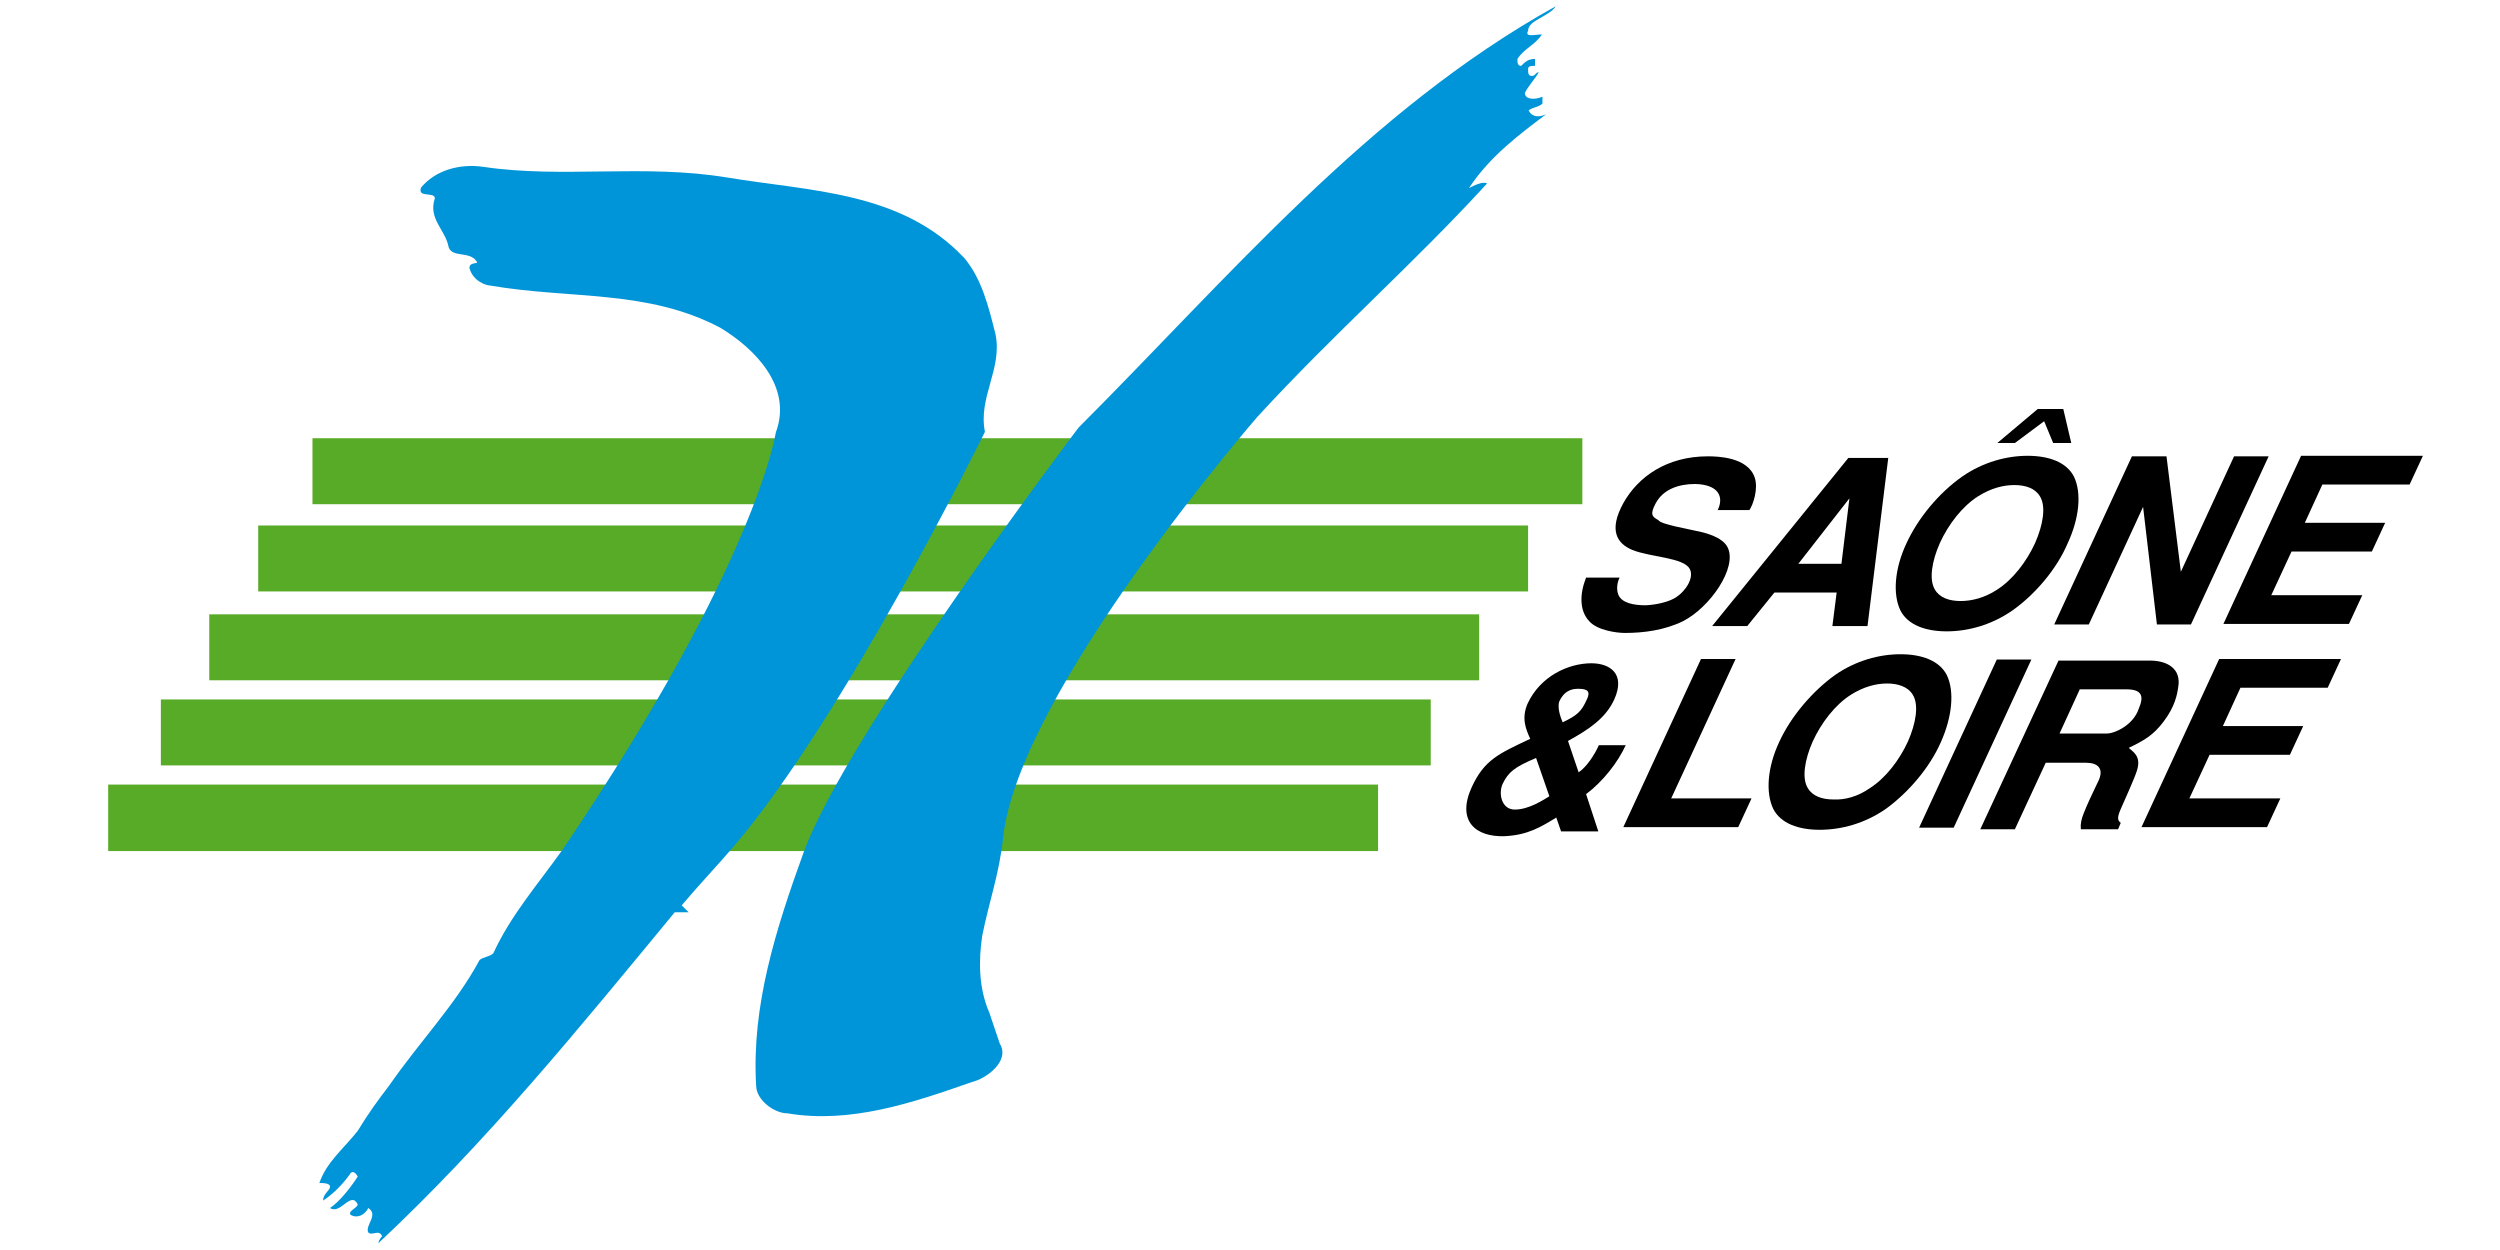
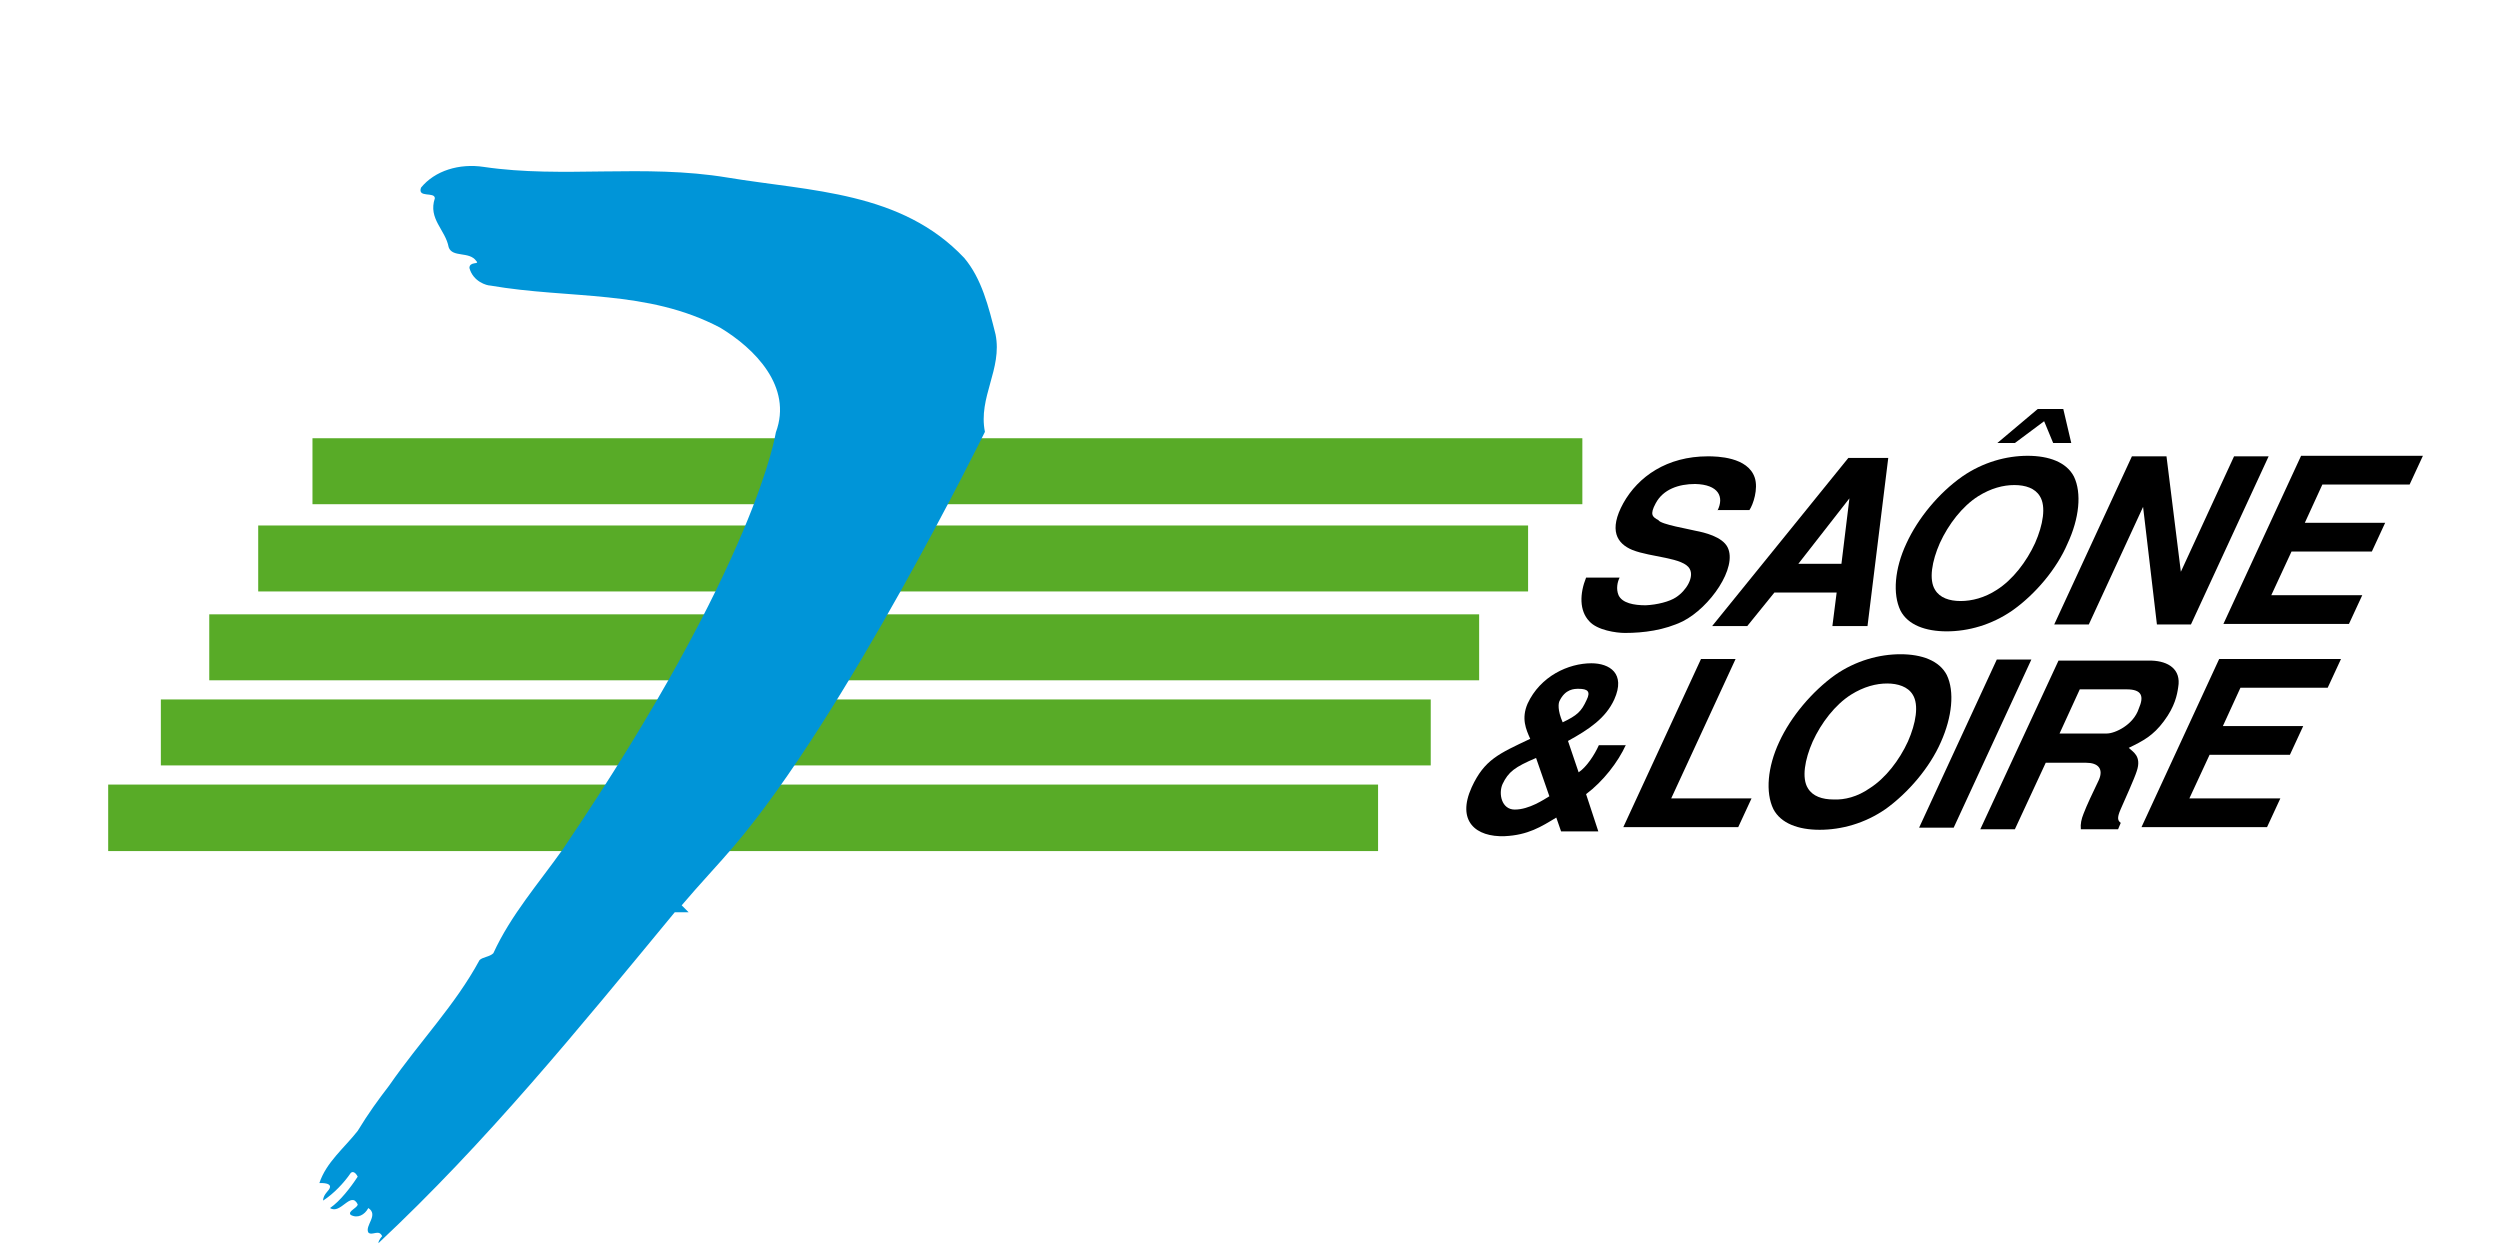
<svg xmlns="http://www.w3.org/2000/svg" version="1.1" x="0px" y="0px" viewBox="0 0 250 125" style="enable-background:new 0 0 250 125;" xml:space="preserve" width="250" height="125">
  <style type="text/css">
	.st0{fill:#58AB27;}
	.st1{fill:#0095D8;}
	.st2{fill:#AFAFAF;}
</style>
  <g id="Calque_4">
    <g id="g10" transform="matrix(1.25,0,0,-1.25,0,283)">
      <g id="g5624" transform="matrix(4.256,0,0,4.256,-2611.041,-412.926)">
        <g id="g5617">
          <path id="path536" class="st0" d="M619.37,140.74h23.87v1.24h-23.87V140.74z" />
          <path id="path538" class="st0" d="M618.35,139.1h23.87v1.24h-23.87V139.1z" />
          <path id="path540" class="st0" d="M617.43,137.43h23.87v1.24h-23.87V137.43z" />
          <path id="path542" class="st0" d="M616.52,135.83h23.87v1.24h-23.87V135.83z" />
          <path id="path544" class="st0" d="M615.53,134.22h23.87v1.25h-23.87V134.22z" />
        </g>
        <g id="g5613">
-           <path id="path550" class="st1" d="M628.6,134.19c0.82,2.25,5.17,7.99,5.17,7.99c2.82,2.82,5.44,5.96,8.97,7.92      c-0.13-0.2-0.52-0.26-0.52-0.46c-0.07-0.13,0.13-0.07,0.26-0.07c-0.13-0.2-0.33-0.26-0.46-0.46c0-0.07,0-0.13,0.07-0.13      c0.07,0.07,0.13,0.13,0.26,0.13v-0.13c-0.07,0-0.13,0-0.13-0.06c0-0.07,0-0.13,0.07-0.13c0.07,0,0.07,0.07,0.13,0.07      c-0.07-0.13-0.2-0.26-0.26-0.39c0-0.13,0.2-0.13,0.33-0.07v-0.13c-0.07-0.07-0.2-0.07-0.26-0.13c0.07-0.13,0.2-0.13,0.33-0.07      c-0.52-0.39-1.05-0.79-1.44-1.37c-0.07-0.07,0.2,0.13,0.33,0.07c-1.38-1.51-2.88-2.82-4.32-4.39c0,0-4.49-5.17-4.78-7.92      c-0.07-0.67-0.26-1.18-0.39-1.83c-0.07-0.46-0.07-0.98,0.13-1.44c0.07-0.2,0.13-0.39,0.2-0.59c0.2-0.33-0.26-0.66-0.52-0.72      c-1.11-0.39-2.29-0.79-3.47-0.59c-0.26,0-0.59,0.26-0.59,0.52C627.62,131.31,628.08,132.75,628.6,134.19" />
          <path id="path552" class="st1" d="M624.08,134.26c-0.46-0.65-0.98-1.24-1.31-1.96c-0.07-0.07-0.2-0.07-0.26-0.13      c-0.46-0.85-1.11-1.51-1.7-2.36c-0.2-0.26-0.39-0.52-0.59-0.85c-0.26-0.33-0.59-0.59-0.72-0.98c0.07,0,0.2,0,0.2-0.07      c0-0.07-0.13-0.13-0.13-0.26c0.2,0.13,0.39,0.33,0.52,0.52c0.07,0.06,0.13-0.07,0.13-0.07c-0.13-0.2-0.33-0.46-0.52-0.59      c0.2-0.13,0.39,0.33,0.52,0.07c0-0.07-0.2-0.13-0.13-0.2c0.13-0.07,0.26,0,0.33,0.13c0.2-0.13-0.07-0.33,0-0.46      c0.07-0.07,0.2,0.07,0.26-0.07c0,0-0.07-0.07-0.07-0.13c2.03,1.9,3.73,3.99,5.57,6.22h0.26c-0.07,0.07-0.13,0.13-0.13,0.13      c0.33,0.39,0.7,0.78,0.98,1.11c2.1,2.46,4.72,7.79,4.72,7.79c-0.13,0.65,0.33,1.18,0.2,1.83c-0.13,0.52-0.26,1.05-0.59,1.44      c-1.18,1.25-2.88,1.25-4.45,1.51c-1.57,0.26-3.09-0.02-4.58,0.2c-0.46,0.07-0.92-0.07-1.18-0.39c-0.07-0.2,0.26-0.07,0.26-0.2      c-0.13-0.39,0.2-0.59,0.26-0.92c0.07-0.2,0.39-0.07,0.52-0.26c0.07-0.07-0.13,0-0.13-0.13c0.07-0.26,0.33-0.33,0.39-0.33      c1.51-0.26,2.95-0.07,4.32-0.79c0.65-0.39,1.37-1.11,1.05-1.97C628.08,142.11,627.75,139.69,624.08,134.26" />
        </g>
        <g id="g5600">
          <path id="path554" d="M645.78,140.62c0.13,0.26,0.02,0.49-0.42,0.5c-0.31,0-0.6-0.1-0.74-0.36c-0.12-0.22-0.06-0.26,0.05-0.32      c0.04-0.08,0.59-0.17,0.7-0.2c0.16-0.03,0.5-0.11,0.6-0.31c0.19-0.38-0.33-1.13-0.84-1.39c-0.35-0.17-0.74-0.22-1.09-0.22      c-0.16,0-0.52,0.05-0.67,0.22c-0.19,0.2-0.18,0.52-0.06,0.82h0.63c-0.04-0.08-0.07-0.21-0.02-0.33      c0.07-0.15,0.29-0.19,0.51-0.19c0.22,0.01,0.45,0.07,0.57,0.15c0.2,0.13,0.34,0.38,0.26,0.53c-0.11,0.22-0.73,0.22-1.08,0.36      c-0.29,0.12-0.45,0.37-0.17,0.88c0.28,0.5,0.82,0.88,1.59,0.88c0.17,0,0.75-0.01,0.88-0.4c0.07-0.21-0.03-0.51-0.1-0.61H645.78      L645.78,140.62z" />
          <path id="path556" d="M647.3,139.62h0.81l0.15,1.23L647.3,139.62z M648.6,138.45h-0.66l0.08,0.63h-1.17l-0.51-0.63h-0.66      l2.56,3.16h0.75L648.6,138.45L648.6,138.45z" />
          <path id="path558" d="M651.03,139.13c0.3,0.19,0.56,0.53,0.72,0.88c0.15,0.34,0.21,0.69,0.09,0.88      c-0.09,0.15-0.27,0.21-0.48,0.21c-0.21,0-0.44-0.06-0.68-0.21c-0.3-0.19-0.56-0.53-0.72-0.88c-0.15-0.34-0.21-0.69-0.09-0.88      c0.09-0.15,0.27-0.21,0.48-0.21C650.56,138.92,650.8,138.98,651.03,139.13 M651.32,138.74c-0.39-0.27-0.83-0.39-1.23-0.39      c-0.4,0-0.73,0.12-0.87,0.39c-0.15,0.31-0.11,0.79,0.11,1.26c0.22,0.48,0.61,0.95,1.05,1.26c0.39,0.27,0.83,0.39,1.23,0.39      c0.4,0,0.73-0.12,0.87-0.39c0.15-0.31,0.1-0.79-0.12-1.26C652.16,139.53,651.76,139.05,651.32,138.74 M652.28,142.53l0.15-0.64      h-0.34l-0.17,0.41l-0.55-0.41h-0.33l0.76,0.64H652.28z" />
          <path id="path560" d="M654.22,141.64l0.27-2.17l1,2.17h0.65l-1.46-3.16h-0.64l-0.26,2.21l-1.02-2.21h-0.65l1.46,3.16H654.22      L654.22,141.64z" />
          <path id="path562" d="M659.04,141.65l-0.25-0.54h-1.64l-0.33-0.72h1.51l-0.25-0.54h-1.51l-0.38-0.82h1.71l-0.25-0.54h-2.36      l1.46,3.16H659.04z" />
          <path id="path564" d="M642.37,135.97c-0.4-0.17-0.52-0.26-0.63-0.49c-0.08-0.18-0.02-0.48,0.23-0.48c0.27,0,0.55,0.19,0.65,0.25      L642.37,135.97z M643.32,137.06c0.08,0.16,0.02,0.21-0.15,0.21c-0.08,0-0.25,0-0.36-0.23c-0.02-0.04-0.04-0.17,0.06-0.4      C643.14,136.77,643.22,136.84,643.32,137.06 M644.06,136.22c-0.15-0.33-0.43-0.69-0.75-0.93l0.23-0.7h-0.7l-0.09,0.26      c-0.28-0.17-0.53-0.33-0.97-0.35c-0.54-0.02-0.91,0.28-0.62,0.92c0.24,0.52,0.51,0.63,1.1,0.91c-0.08,0.18-0.17,0.38-0.05,0.66      c0.24,0.52,0.77,0.76,1.2,0.76c0.34,0,0.65-0.19,0.43-0.68c-0.16-0.35-0.47-0.56-0.87-0.78l0.2-0.59      c0.15,0.1,0.3,0.33,0.38,0.51H644.06L644.06,136.22z" />
          <path id="path566" d="M646.12,137.83l-1.21-2.62h1.51l-0.25-0.54h-2.16l1.46,3.16H646.12L646.12,137.83z" />
          <path id="path568" d="M648.64,135.4c0.3,0.19,0.56,0.53,0.72,0.88c0.15,0.34,0.21,0.69,0.09,0.88      c-0.09,0.15-0.28,0.21-0.48,0.21c-0.21,0-0.44-0.06-0.68-0.21c-0.3-0.19-0.56-0.53-0.72-0.88c-0.15-0.34-0.21-0.69-0.09-0.88      c0.09-0.15,0.27-0.21,0.48-0.21C648.17,135.18,648.41,135.24,648.64,135.4 M648.94,135.01c-0.39-0.27-0.83-0.39-1.24-0.39      c-0.4,0-0.73,0.12-0.87,0.39c-0.15,0.31-0.11,0.79,0.11,1.26c0.22,0.48,0.62,0.95,1.05,1.26c0.39,0.27,0.83,0.39,1.23,0.39      c0.4,0,0.73-0.12,0.87-0.39c0.15-0.31,0.1-0.79-0.11-1.26C649.77,135.79,649.37,135.32,648.94,135.01" />
          <path id="path570" d="M650.22,134.66h-0.65l1.46,3.16h0.65L650.22,134.66L650.22,134.66z" />
          <path id="path572" d="M652.21,136.43h0.89c0.15,0,0.5,0.16,0.6,0.47c0.1,0.23,0.06,0.36-0.23,0.36h-0.88L652.21,136.43      L652.21,136.43z M652.19,137.8h1.75c0.31-0.01,0.56-0.16,0.5-0.5c-0.02-0.14-0.06-0.36-0.27-0.64c-0.2-0.27-0.39-0.37-0.66-0.5      c0.07-0.07,0.25-0.15,0.15-0.44c-0.04-0.13-0.23-0.55-0.3-0.71c-0.08-0.18-0.05-0.22,0-0.26l-0.05-0.12h-0.7      c-0.01,0.1,0.01,0.19,0.05,0.29c0.06,0.16,0.18,0.41,0.29,0.64c0.09,0.21-0.02,0.32-0.24,0.32h-0.76l-0.58-1.25h-0.65      L652.19,137.8L652.19,137.8z" />
          <path id="path574" d="M657.5,137.83l-0.25-0.54h-1.64l-0.33-0.72h1.51l-0.25-0.54h-1.51l-0.38-0.82h1.71l-0.25-0.54h-2.36      l1.46,3.16H657.5L657.5,137.83z" />
        </g>
      </g>
    </g>
  </g>
  <g id="Calque_2">
    <g>
      <path class="st2" d="M250,0v125H0V0H250 M251-1h-1H0h-1v1v125v1h1h250h1v-1V0V-1L251-1z" />
    </g>
  </g>
</svg>